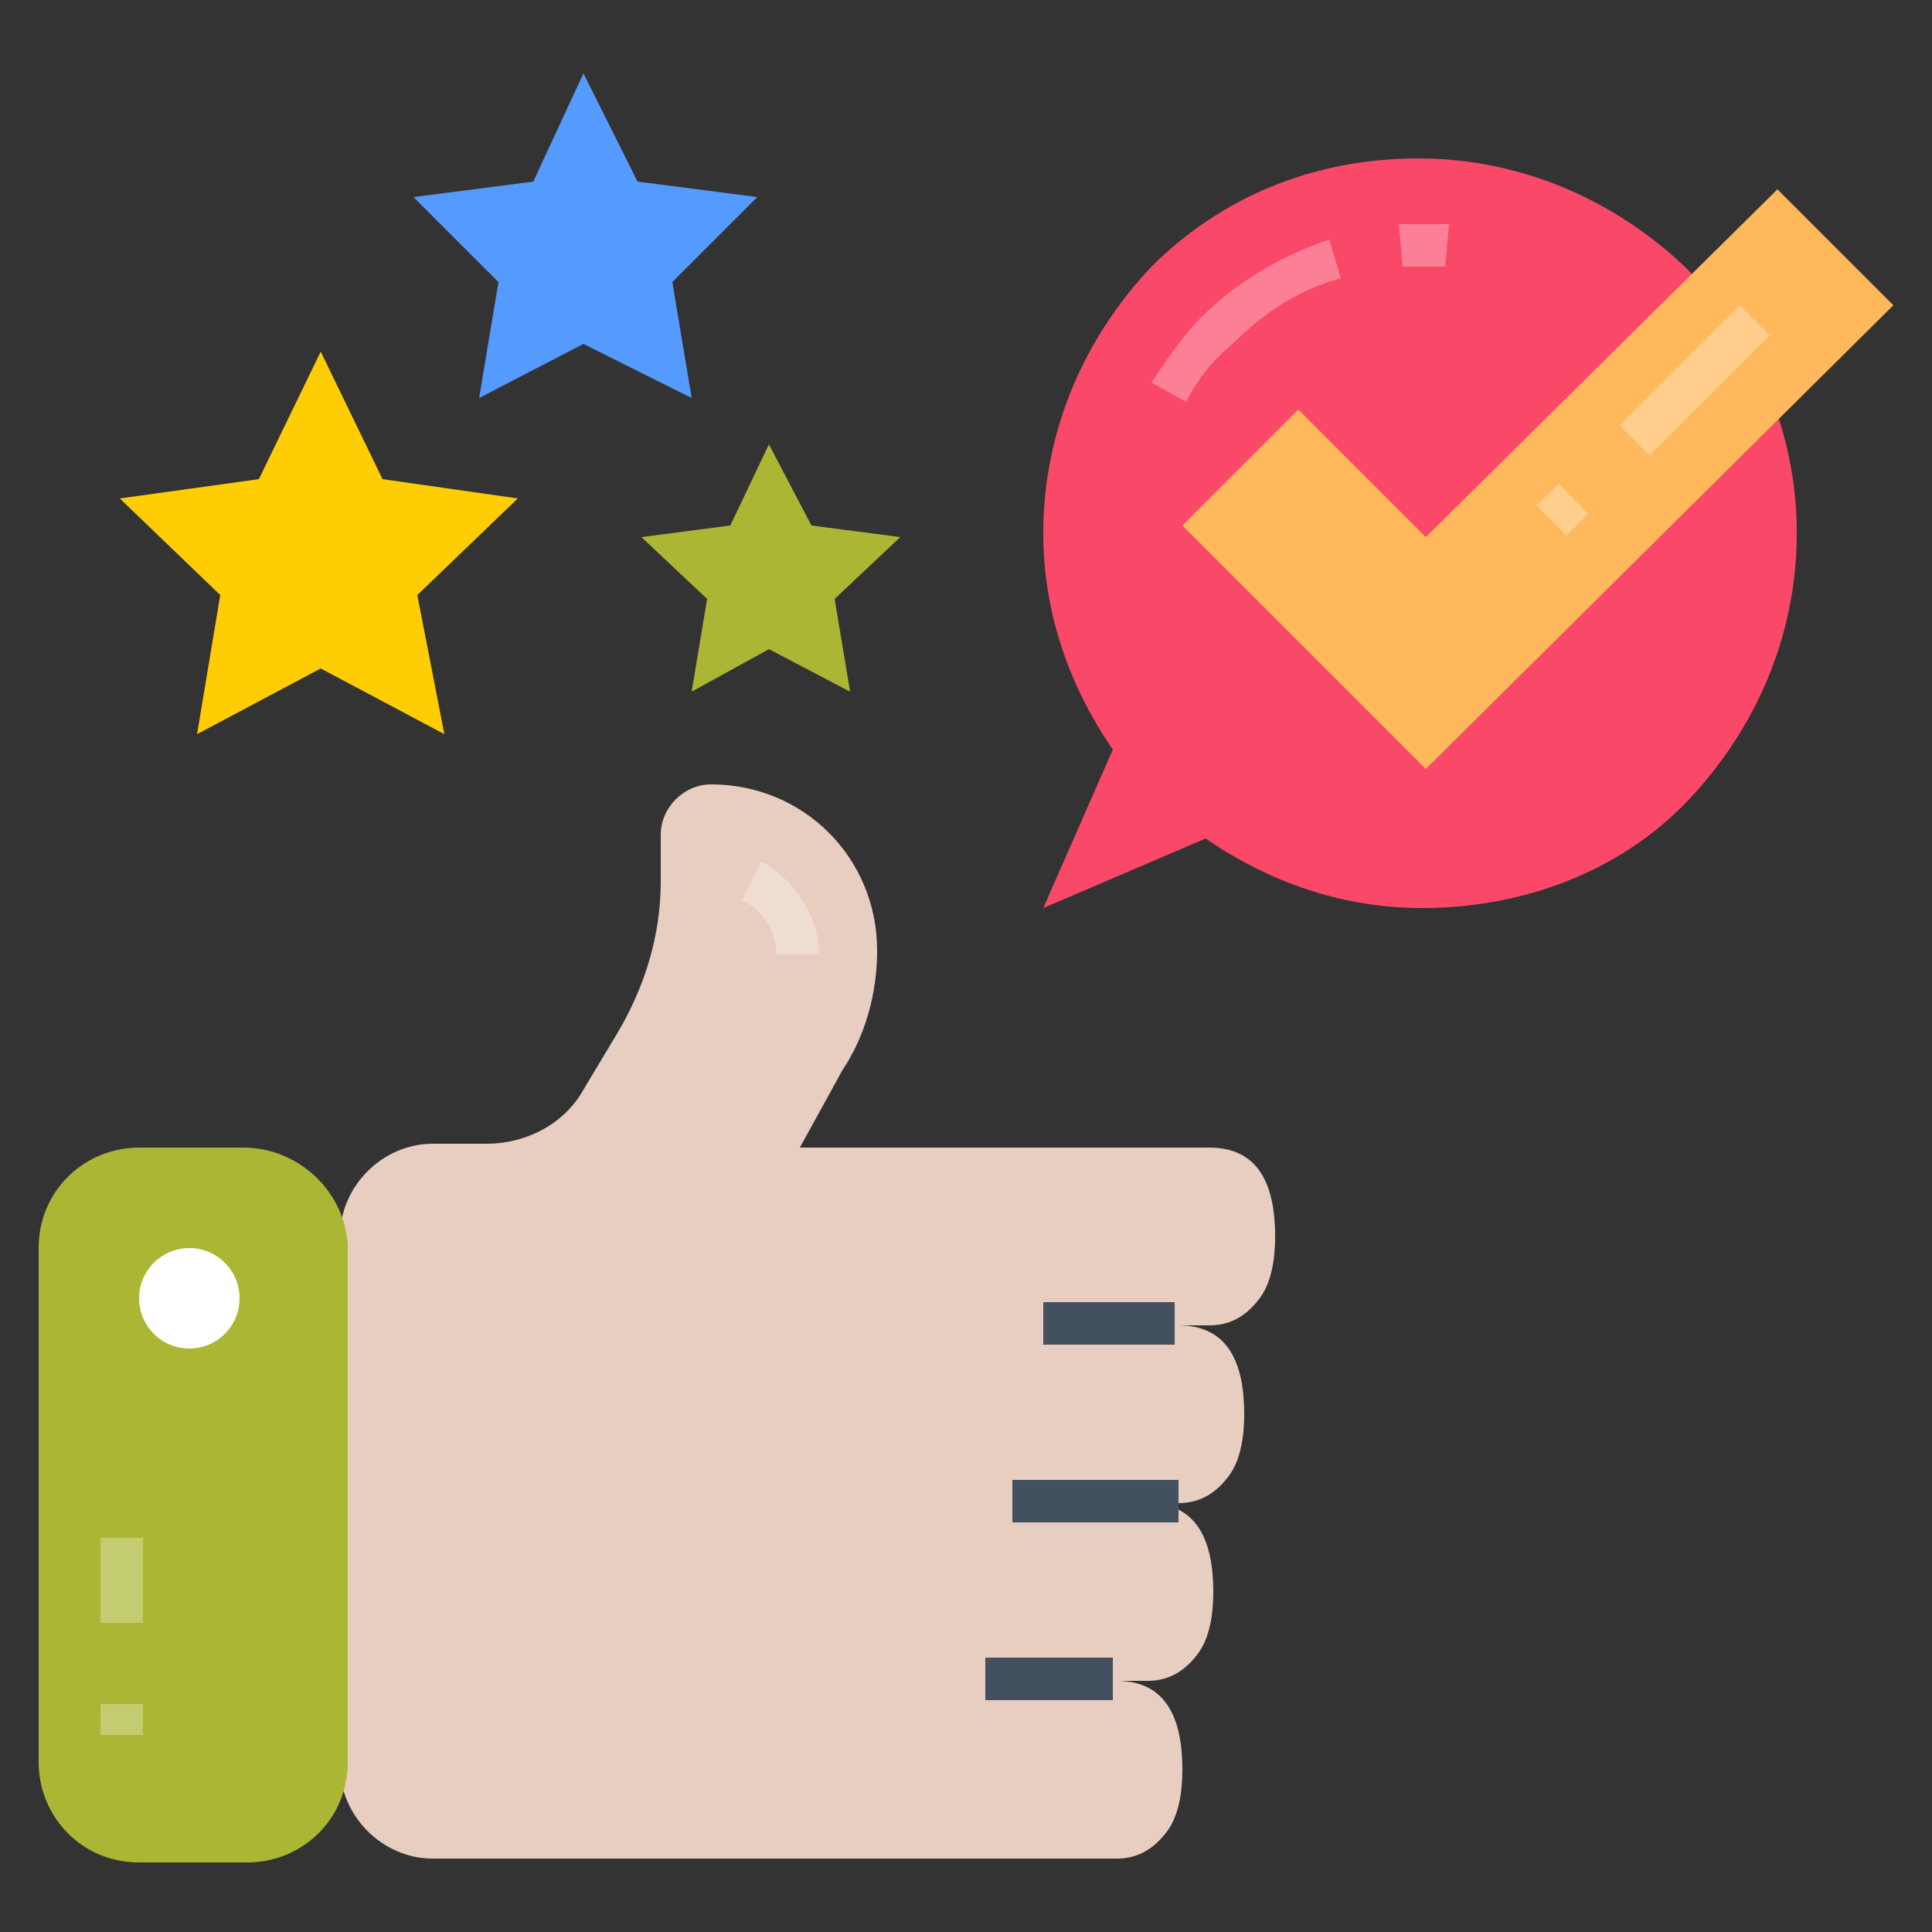
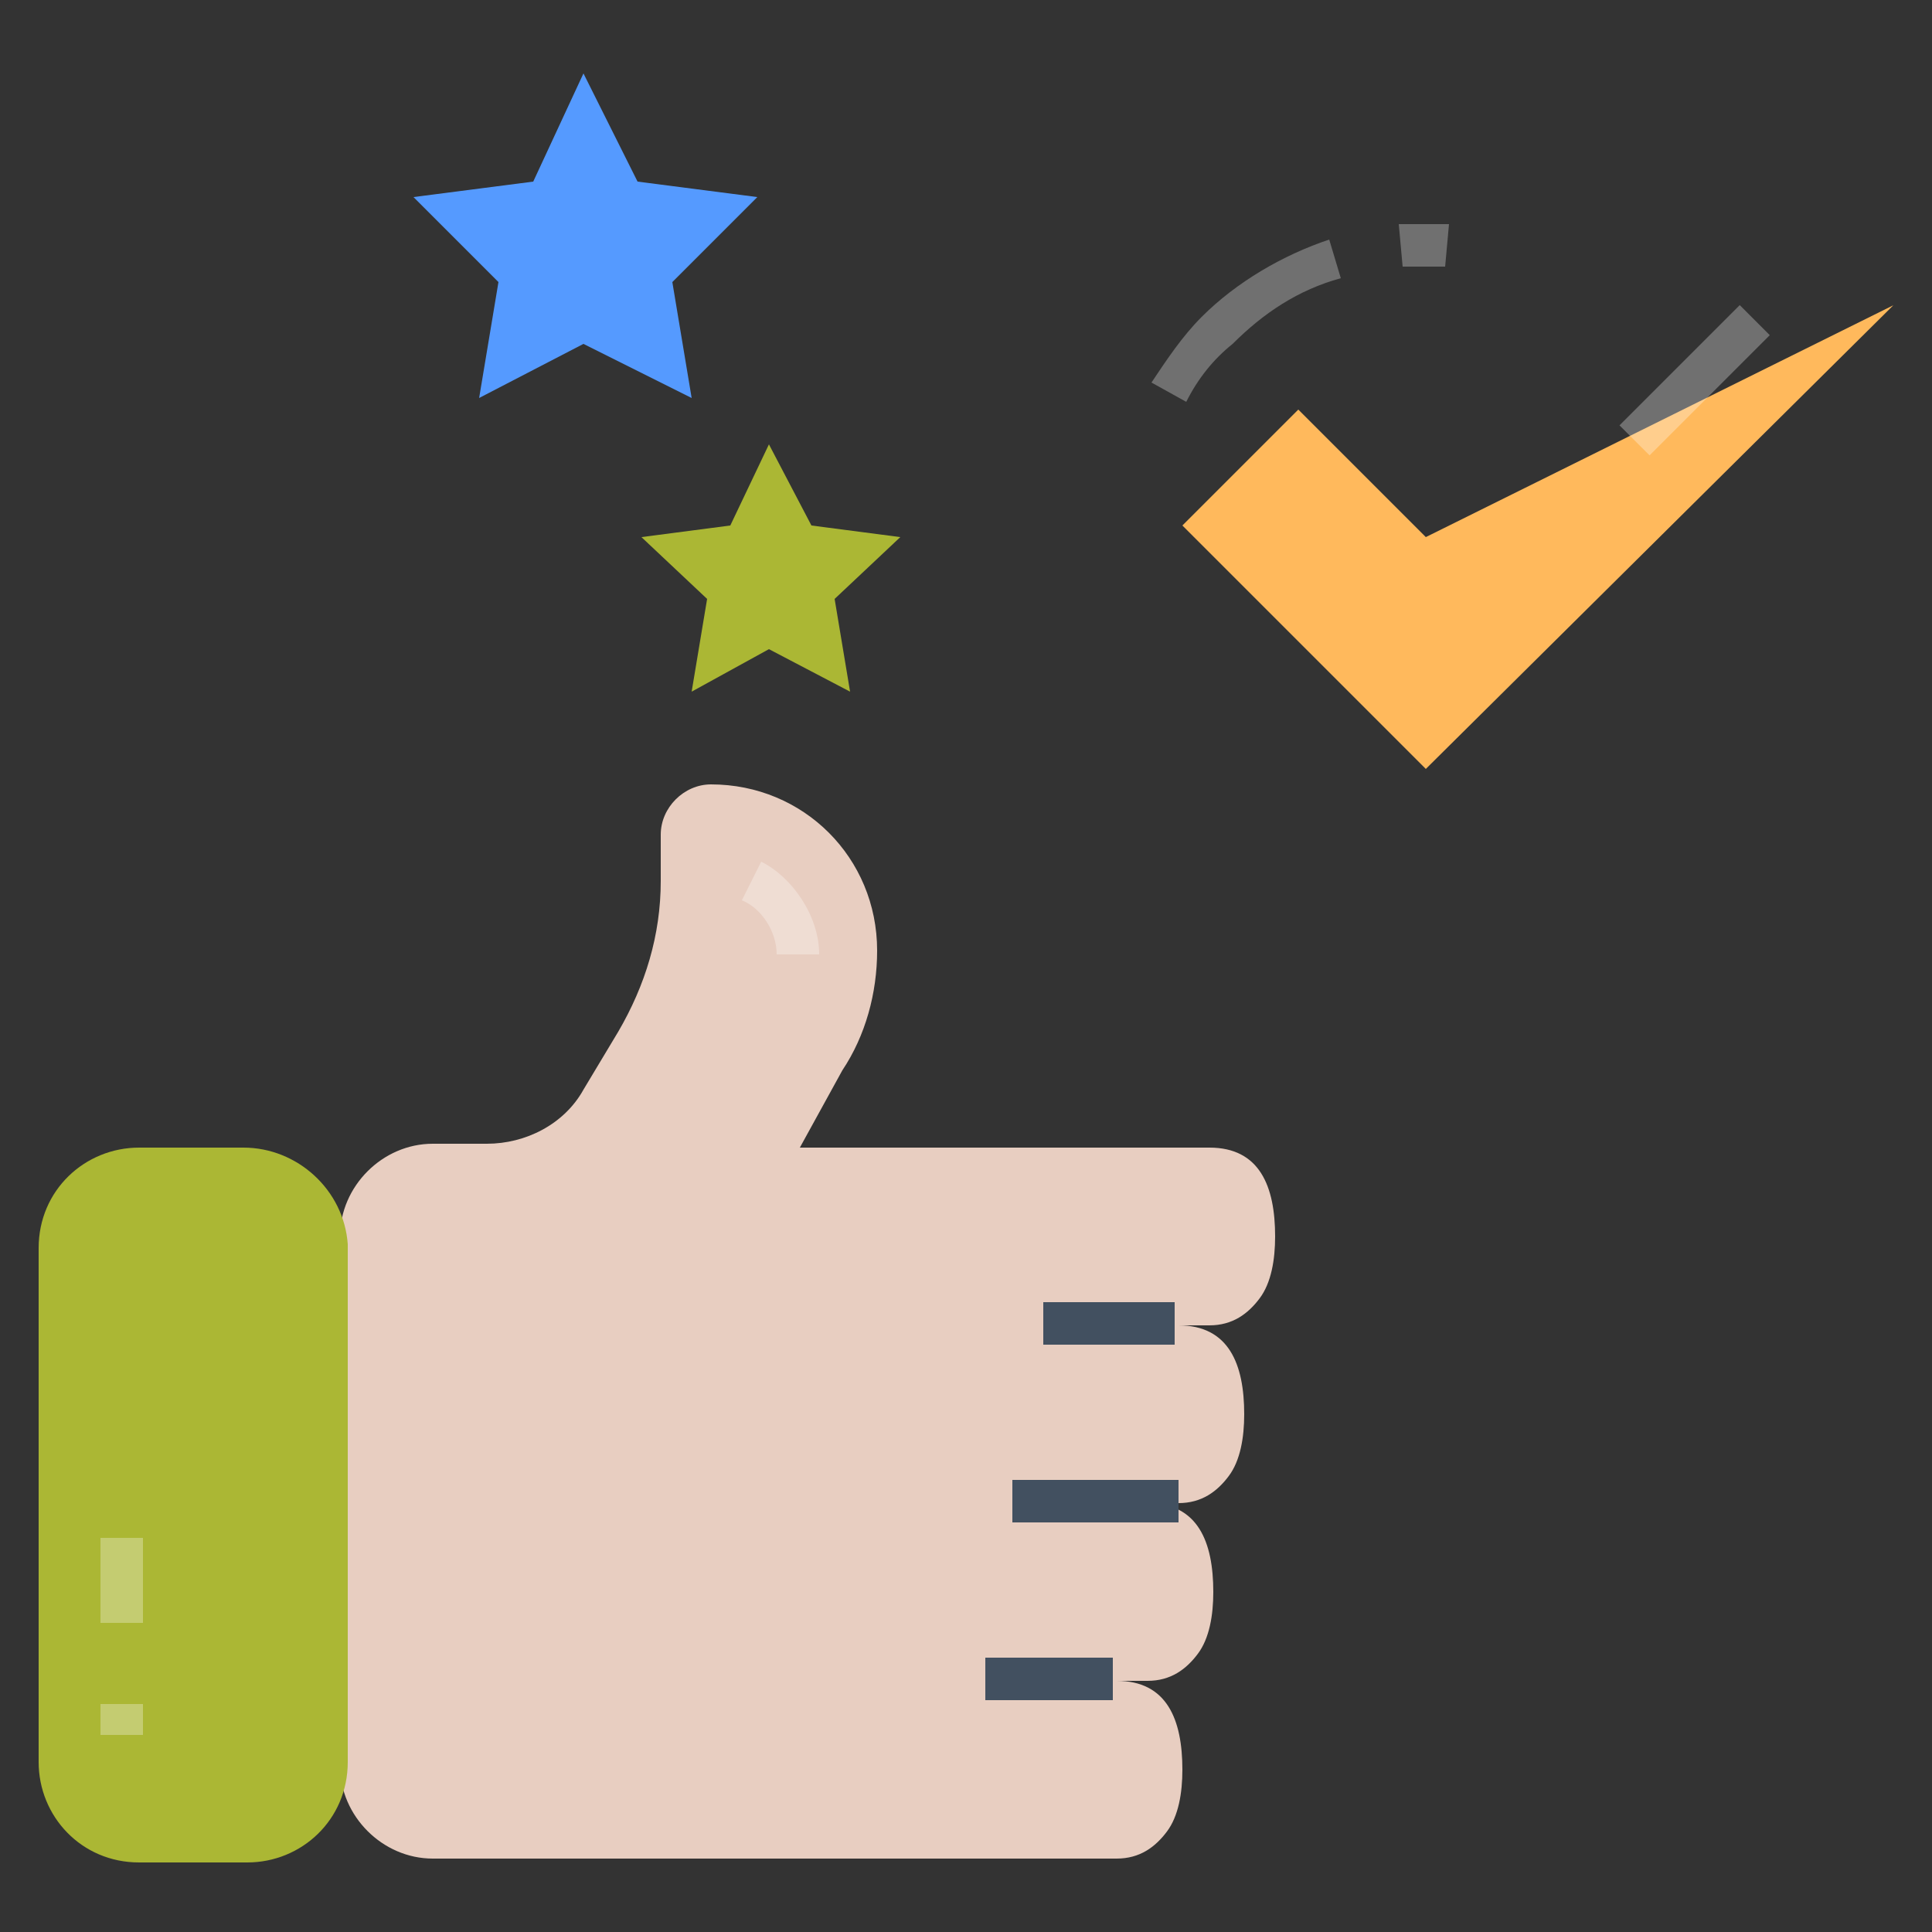
<svg xmlns="http://www.w3.org/2000/svg" width="64" height="64" viewBox="0 0 64 64" fill="none">
  <rect x="0" y="0" width="64" height="64" fill="#333333" stroke="none" />
-   <path d="M59.52 17.664C59.52 21.12 58.112 24.192 55.936 26.496C53.76 28.8 50.56 30.08 47.104 30.08C44.416 30.08 41.984 29.184 39.936 27.776L34.56 30.08L36.864 24.832C35.456 22.784 34.56 20.352 34.56 17.664C34.56 14.208 35.968 11.136 38.144 8.832C40.448 6.528 43.52 5.248 46.976 5.248C50.432 5.248 53.504 6.656 55.808 8.832C58.112 11.136 59.52 14.208 59.52 17.664Z" fill="#FA4968" />
  <g opacity="0.3">
    <path d="M39.296 13.312L38.144 12.672C38.656 11.904 39.168 11.136 39.808 10.496C40.96 9.344 42.496 8.448 44.032 7.936L44.416 9.216C43.008 9.6 41.856 10.368 40.832 11.392C40.192 11.904 39.68 12.544 39.296 13.312Z" fill="white" />
  </g>
  <g opacity="0.3">
    <path d="M47.872 8.832C47.36 8.832 46.848 8.832 46.464 8.832L46.336 7.424H48L47.872 8.832Z" fill="white" />
  </g>
  <path d="M26.496 38.016H40.064C41.728 38.016 42.24 39.296 42.24 40.96C42.24 41.728 42.112 42.496 41.728 43.008C41.344 43.52 40.832 43.904 40.064 43.904H39.04C40.704 43.904 41.216 45.184 41.216 46.848C41.216 47.616 41.088 48.384 40.704 48.896C40.32 49.408 39.808 49.792 39.04 49.792H38.016C39.68 49.792 40.192 51.072 40.192 52.736C40.192 53.504 40.064 54.272 39.68 54.784C39.296 55.296 38.784 55.68 38.016 55.68H36.992C38.656 55.68 39.168 56.96 39.168 58.624C39.168 59.392 39.04 60.16 38.656 60.672C38.272 61.184 37.76 61.568 36.992 61.568H14.336C12.672 61.568 11.264 60.16 11.264 58.496V40.96C11.264 39.296 12.672 37.888 14.336 37.888H16.128C17.408 37.888 18.688 37.248 19.328 36.096L20.48 34.176C21.376 32.64 21.888 30.976 21.888 29.184V27.648C21.888 26.752 22.656 25.984 23.552 25.984C26.624 25.984 29.056 28.416 29.056 31.488C29.056 32.896 28.672 34.304 27.904 35.456L26.496 38.016Z" fill="#E8CEC1" />
  <g opacity="0.3">
    <path d="M27.136 31.616H25.728C25.728 30.848 25.216 30.08 24.576 29.824L25.216 28.544C26.24 29.056 27.136 30.336 27.136 31.616Z" fill="white" />
  </g>
  <path d="M32.64 54.912H36.864V56.32H32.64V54.912Z" fill="#425060" />
  <path d="M34.56 43.136H38.912V44.544H34.56V43.136Z" fill="#425060" />
  <path d="M33.536 49.024H39.04V50.432H33.536V49.024Z" fill="#425060" />
  <path d="M8.064 38.016H4.608C2.816 38.016 1.28 39.424 1.28 41.344V58.368C1.28 60.16 2.688 61.696 4.608 61.696H8.192C9.984 61.696 11.52 60.288 11.52 58.368V41.216C11.392 39.424 9.856 38.016 8.064 38.016Z" fill="#ABB734" />
-   <path d="M6.272 44.672C7.191 44.672 7.936 43.927 7.936 43.008C7.936 42.089 7.191 41.344 6.272 41.344C5.353 41.344 4.608 42.089 4.608 43.008C4.608 43.927 5.353 44.672 6.272 44.672Z" fill="white" />
-   <path d="M43.008 13.568L39.168 17.408L47.232 25.472L62.72 10.112L58.88 6.272L47.232 17.792L43.008 13.568Z" fill="#FFB95C" />
-   <path d="M10.624 11.648L12.672 15.872L17.152 16.512L13.824 19.712L14.72 24.32L10.624 22.144L6.528 24.32L7.296 19.712L3.968 16.512L8.576 15.872L10.624 11.648Z" fill="#FECD04" />
+   <path d="M43.008 13.568L39.168 17.408L47.232 25.472L62.72 10.112L47.232 17.792L43.008 13.568Z" fill="#FFB95C" />
  <path d="M19.328 2.432L21.12 6.016L25.088 6.528L22.272 9.344L22.912 13.184L19.328 11.392L15.872 13.184L16.512 9.344L13.696 6.528L17.664 6.016L19.328 2.432Z" fill="#559AFF" />
  <path d="M25.472 14.72L26.88 17.408L29.824 17.792L27.648 19.84L28.16 22.912L25.472 21.504L22.912 22.912L23.424 19.84L21.248 17.792L24.192 17.408L25.472 14.72Z" fill="#ABB734" />
  <g opacity="0.3">
    <path d="M57.631 10.107L58.626 11.103L54.644 15.085L53.648 14.09L57.631 10.107Z" fill="white" />
-     <path d="M51.622 16.02L52.618 17.016L51.894 17.74L50.898 16.744L51.622 16.02Z" fill="white" />
  </g>
  <g opacity="0.3">
    <path d="M3.328 50.944H4.736V53.76H3.328V50.944Z" fill="white" />
    <path d="M3.328 56.448H4.736V57.472H3.328V56.448Z" fill="white" />
  </g>
</svg>